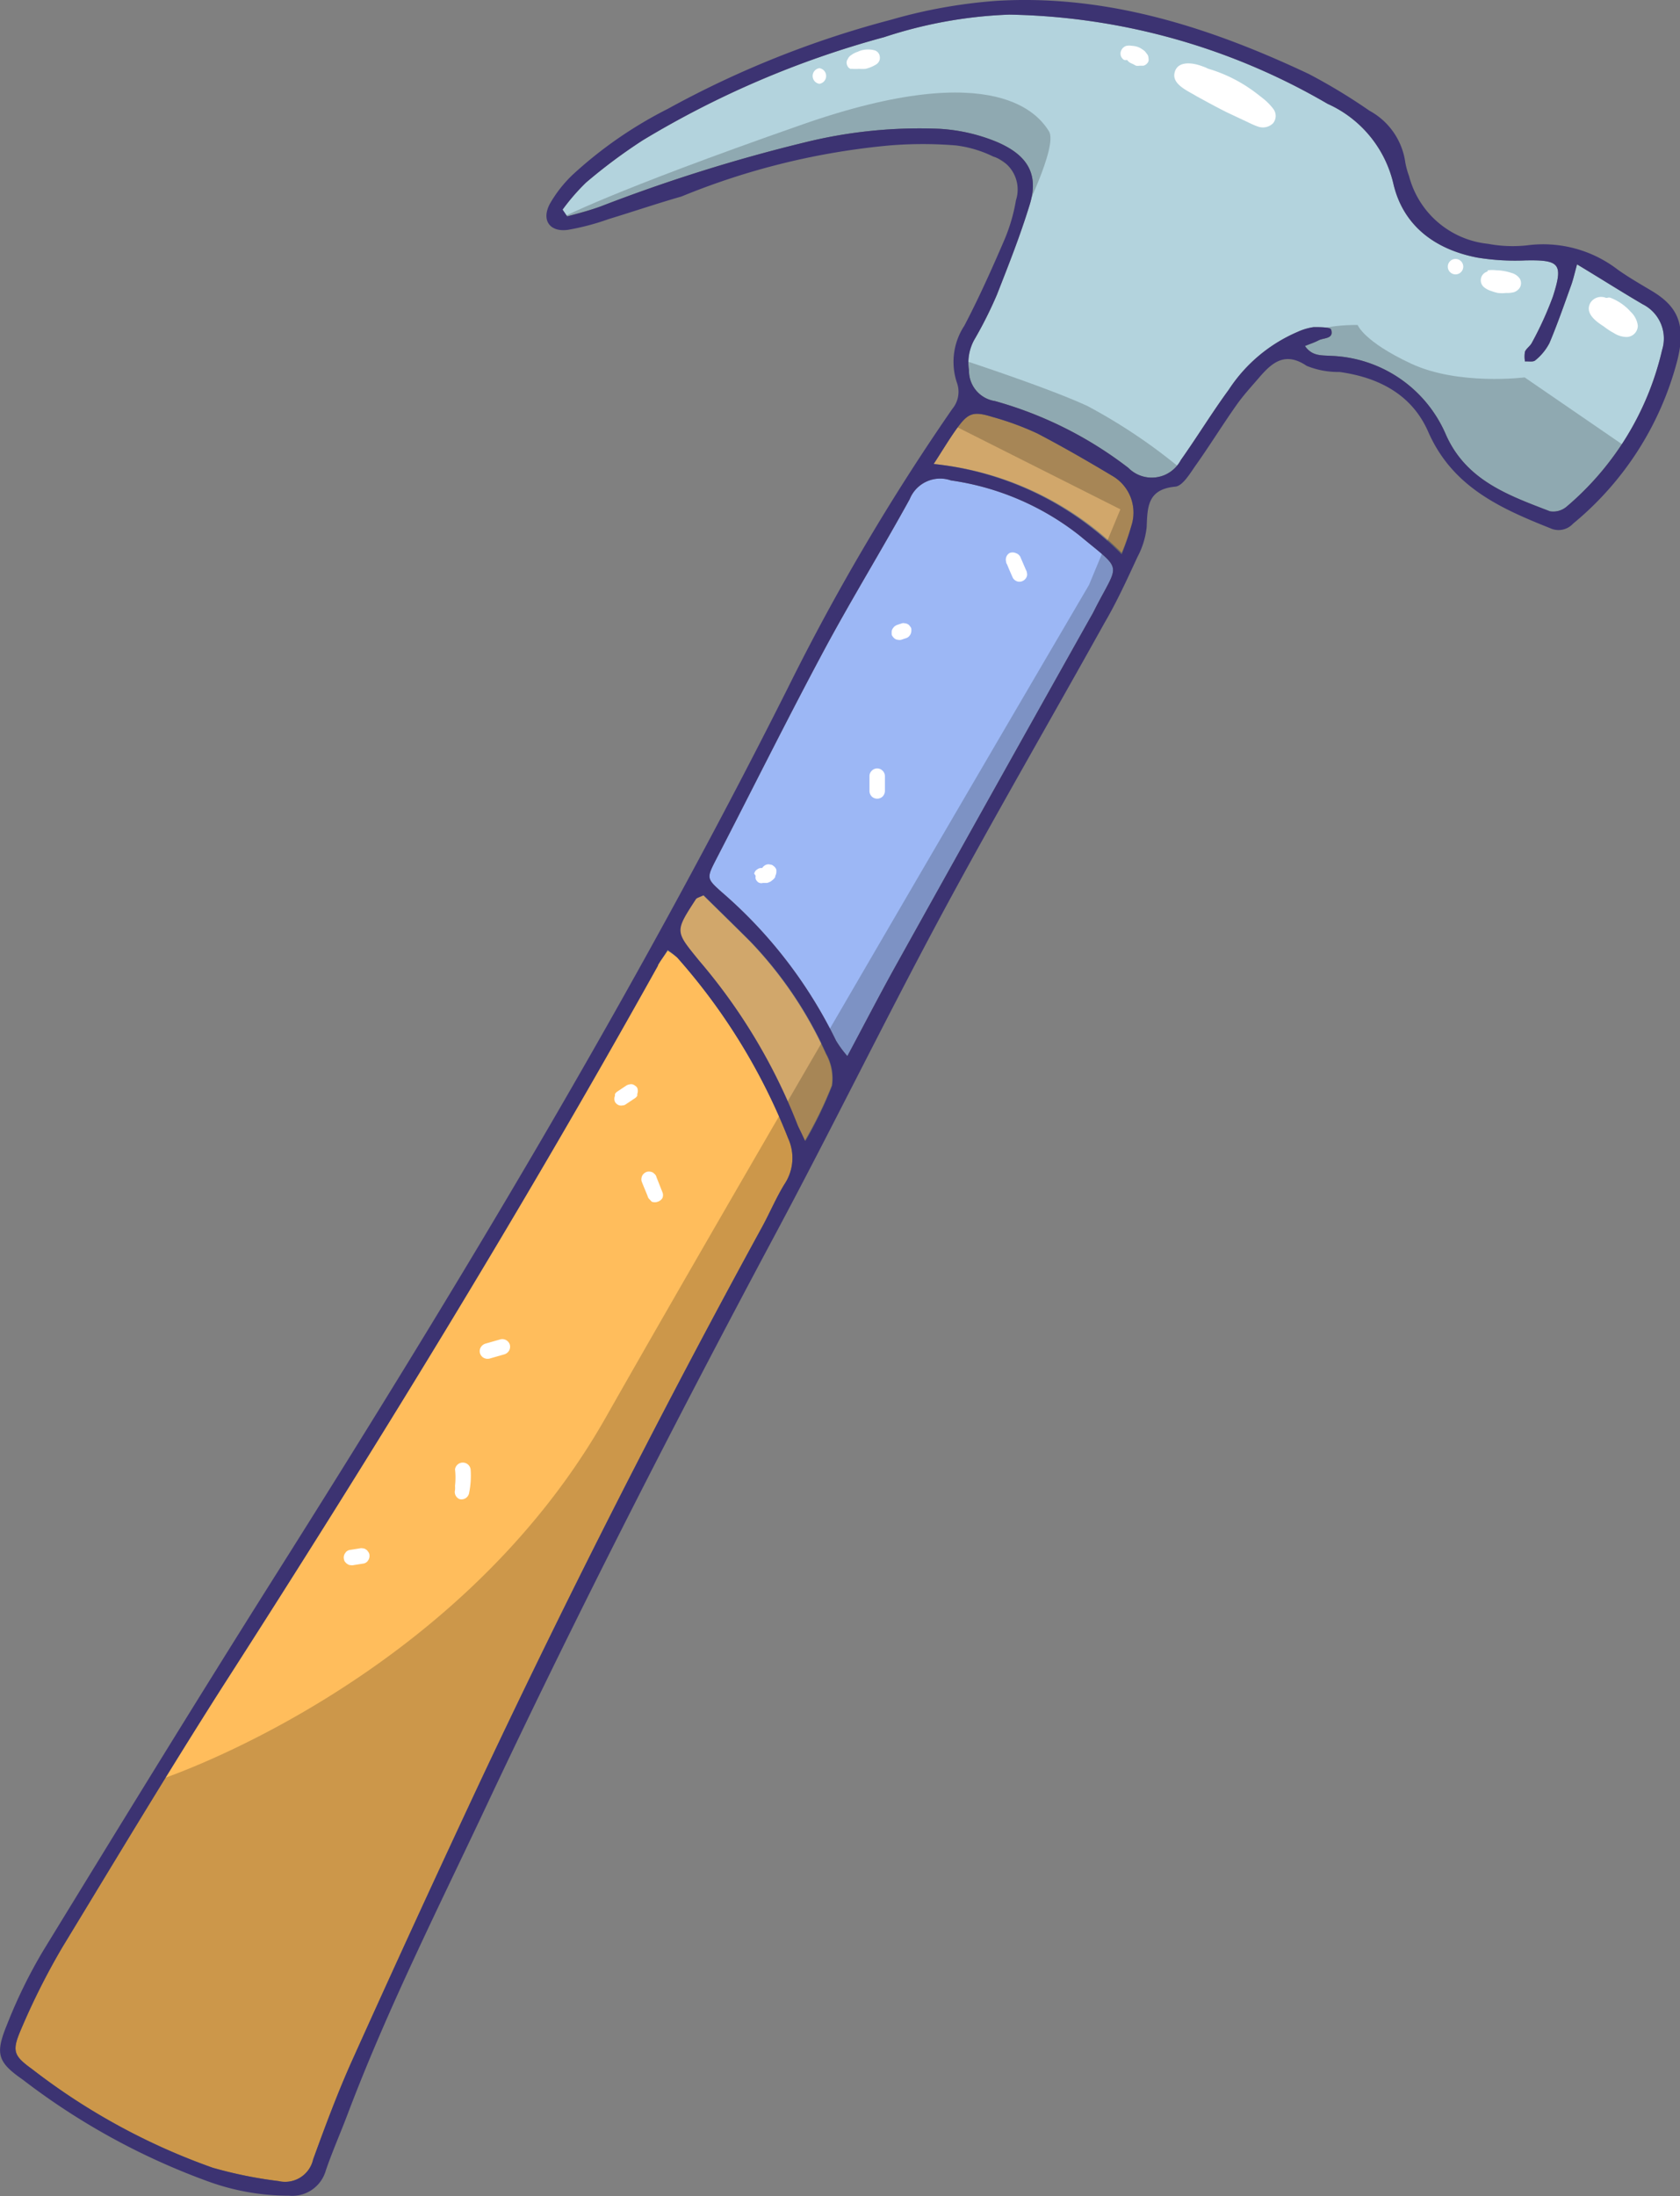
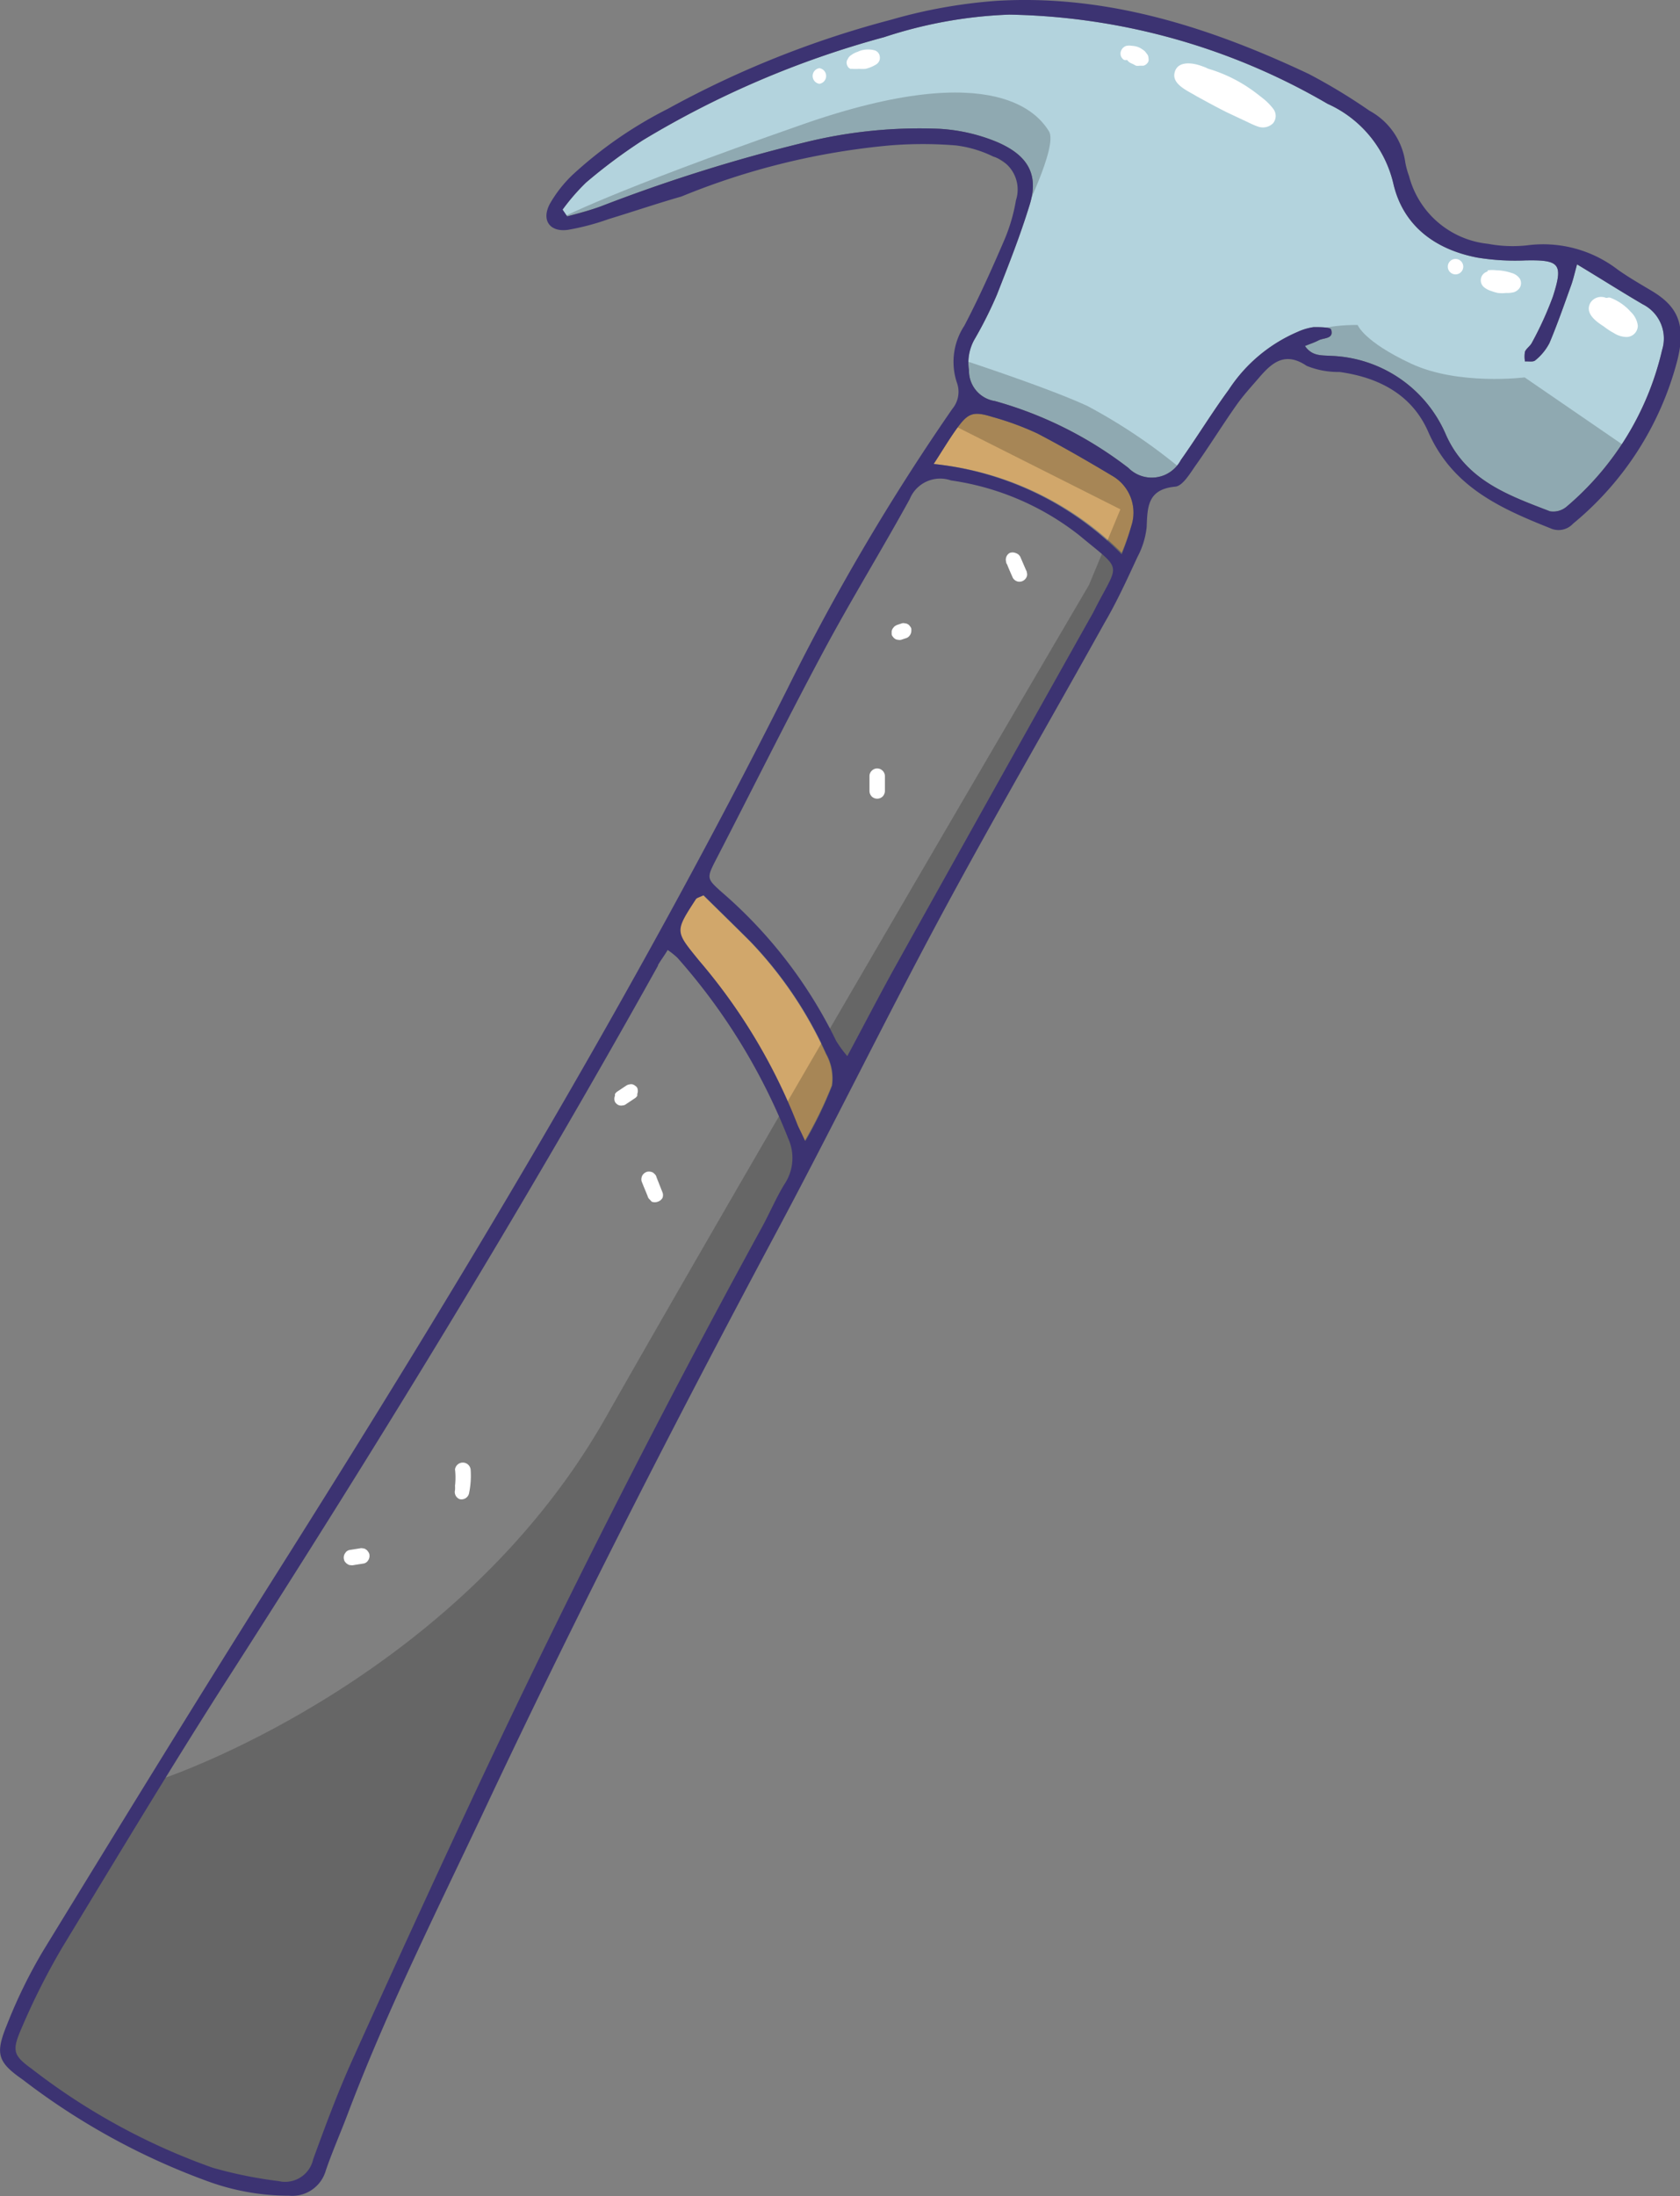
<svg xmlns="http://www.w3.org/2000/svg" viewBox="0 0 102.31 133.67">
  <rect x="0" y="0" width="102.31" height="133.67" fill="#808080" stroke="none" />
  <defs>
    <style>.cls-1{fill:#ffbd5c;}.cls-2{fill:#b3d3dd;}.cls-3{fill:#9cb7f5;}.cls-4{fill:#d1a76b;}.cls-5{opacity:0.2;}.cls-6{fill:#3c3372;}.cls-7{fill:#fff;}</style>
  </defs>
  <title>Ресурс 1</title>
  <g id="Слой_2" data-name="Слой 2">
    <g id="OBJECTS">
-       <path class="cls-1" d="M40.66,57.87c-.23.34-.44.6-.6.89-8.36,15-17.33,29.59-26.59,44C10.15,108,7,113.25,3.79,118.53a42.73,42.73,0,0,0-2.48,4.92c-.6,1.38-.51,1.65.65,2.49a39.46,39.46,0,0,0,11,6,26.27,26.27,0,0,0,4,.81,1.75,1.75,0,0,0,2.11-1.32c.75-2.06,1.51-4.11,2.41-6.1q3.9-8.66,7.93-17.25,8-16.95,17-33.4c.47-.86.85-1.77,1.36-2.6A2.87,2.87,0,0,0,48,69.29a37,37,0,0,0-6.75-11A5,5,0,0,0,40.66,57.87Z" />
      <path class="cls-2" d="M34.54,13.17c.69-.2,1.4-.37,2.08-.62A99.78,99.78,0,0,1,49,8.67a29.13,29.13,0,0,1,8.21-.83,10.75,10.75,0,0,1,3.5.8c1.75.75,2.6,1.86,2,3.81s-1.29,3.68-2,5.49a24.93,24.93,0,0,1-1.4,2.78,2.91,2.91,0,0,0-.3,1.82,1.86,1.86,0,0,0,1.58,1.87,23.74,23.74,0,0,1,8.13,4.07A2,2,0,0,0,71.91,28c1-1.41,1.9-2.89,2.92-4.28A9.44,9.44,0,0,1,79,20.21a3.57,3.57,0,0,1,1-.3c.37,0,1,0,1.06.14.19.59-.44.5-.75.66s-.51.21-.84.35c.44.63,1,.56,1.59.6a7.91,7.91,0,0,1,7,4.81c1.24,2.78,3.81,3.68,6.33,4.65a1.26,1.26,0,0,0,1-.27,17.73,17.73,0,0,0,5.83-9.55,2.33,2.33,0,0,0-1.18-2.78c-1.28-.75-2.54-1.55-4-2.43-.15.55-.23.91-.35,1.25-.43,1.19-.84,2.38-1.33,3.54a3.32,3.32,0,0,1-.86,1.05c-.13.12-.42.05-.63.07a1.7,1.7,0,0,1,0-.6c.09-.2.32-.34.42-.54a20.79,20.79,0,0,0,1.28-2.81c.64-2,.42-2.24-1.67-2.2a14.28,14.28,0,0,1-2.92-.17c-2.58-.49-4.54-1.94-5.13-4.52a7.09,7.09,0,0,0-4-4.84A39.81,39.81,0,0,0,61.46.89a27.38,27.38,0,0,0-7.61,1.37A57.45,57.45,0,0,0,39.14,8.54a32.84,32.84,0,0,0-3.45,2.57,12.64,12.64,0,0,0-1.43,1.65Z" />
-       <path class="cls-3" d="M51.61,64.28c1-1.9,1.93-3.68,2.9-5.43q5.88-10.56,11.8-21.1c.11-.2.23-.39.33-.6,1.52-3,1.8-2.31-.89-4.55a16.37,16.37,0,0,0-7.84-3.36,2,2,0,0,0-2.51,1.14c-1.65,3-3.49,6-5.11,9C48,43.64,45.84,48,43.63,52.27c-.6,1.17-.61,1.19.29,2a28.26,28.26,0,0,1,7,9.08A7.05,7.05,0,0,0,51.61,64.28Z" />
      <path class="cls-4" d="M49,69.45a24.52,24.52,0,0,0,1.65-3.38,3.07,3.07,0,0,0-.36-1.93,24.32,24.32,0,0,0-4.61-6.83c-1-1-1.94-1.91-2.86-2.82-.28.13-.42.16-.47.24-1.3,2-1.26,1.94.19,3.73a34.81,34.81,0,0,1,6,10C48.64,68.66,48.75,68.85,49,69.45Z" />
      <path class="cls-4" d="M68.31,33.64A16.87,16.87,0,0,0,68.9,32a2.58,2.58,0,0,0-1.1-3c-1.52-.91-3.06-1.8-4.63-2.62a17.53,17.53,0,0,0-2.72-1c-1.19-.37-1.5-.25-2.2.73-.46.64-.86,1.32-1.39,2.13A18.87,18.87,0,0,1,68.31,33.64Z" />
      <g class="cls-5">
        <path d="M82.68,19.78s.36,1,3.25,2.35,6.92.84,6.92.84l6.31,4.33C98,30,94.35,31.81,94.35,31.81s-3.91-1.74-5.23-3.13-2.83-4.09-4-5.11-4.21-1.2-4.21-1.2l-2.47-1.08.9-.79C80.28,19.72,82.68,19.78,82.68,19.78Z" />
        <path d="M62.29,10.64,59.35,8.71l-7.88-.3L35.35,13.47l-1.21-.18S37,11.72,48.88,7.57s14.43-.48,15,.42-1.69,5.36-1.69,5.36Z" />
        <path d="M.55,124l2.26-4.64,7-11.07s17.93-5.89,27.07-22S66.32,35.6,66.32,35.6L68.23,31,57.78,25.74,59,24.35l-.6-2.52s5.36,1.74,7.82,2.88a33.78,33.78,0,0,1,5.66,3.79l-2.53,1.09.06,2-.07,0a3.17,3.17,0,0,1-.47,2.21L61.41,47.24,51.53,65.87l-11,20.8S30.19,107.6,27.21,114.14,20,130.7,20,130.7s-.59,2.79-2.8,2.57a35.1,35.1,0,0,1-12.27-4.56C.05,125.82.55,124,.55,124Z" />
      </g>
      <path class="cls-6" d="M37.08,13.33a14.87,14.87,0,0,1-2.5.66c-1.12.15-1.63-.61-1.08-1.61a7.78,7.78,0,0,1,1.38-1.75,25.5,25.5,0,0,1,5.78-4A59.61,59.61,0,0,1,54.27,1.2,31.32,31.32,0,0,1,60.7.05c6.73-.4,13,1.62,19,4.45a35,35,0,0,1,3.7,2.24,4.24,4.24,0,0,1,2.18,3.14,5,5,0,0,0,.23.84,5.56,5.56,0,0,0,4.81,4.12,8.07,8.07,0,0,0,2.4.09,7.45,7.45,0,0,1,5.51,1.49c.61.43,1.26.81,1.9,1.19,1.51.87,2.36,1.89,1.7,4.39a19.07,19.07,0,0,1-6.33,9.87,1.2,1.2,0,0,1-1.39.28c-3.09-1.23-6-2.54-7.46-5.93-1-2.22-3-3.25-5.37-3.58a5.11,5.11,0,0,1-2-.37c-1.32-.89-2.11-.21-2.9.71-.49.57-1,1.12-1.42,1.73-.83,1.18-1.59,2.41-2.42,3.58-.36.51-.81,1.29-1.27,1.33-1.69.16-1.69,1.23-1.74,2.47a5,5,0,0,1-.56,1.81c-.63,1.36-1.25,2.72-2,4-3.3,5.93-6.72,11.81-9.94,17.79-3.49,6.49-6.73,13.12-10.21,19.61-6,11.23-11.8,22.55-17.24,34.06-3,6.4-6.22,12.73-8.73,19.37-.43,1.13-.92,2.24-1.31,3.38a2.12,2.12,0,0,1-2.23,1.53,14.42,14.42,0,0,1-4.91-.86,42.1,42.1,0,0,1-11.31-6.2C-.16,125.5-.3,125,.43,123.22a30.61,30.61,0,0,1,2.2-4.49c4.63-7.56,9.27-15.12,14-22.62C27.8,78.43,38.6,60.55,48,41.83A136.05,136.05,0,0,1,58,24.88a1.62,1.62,0,0,0,.27-1.6,4,4,0,0,1,.46-3.46c.88-1.68,1.66-3.42,2.41-5.16a10.63,10.63,0,0,0,.73-2.47,2.1,2.1,0,0,0-1.38-2.66,7.12,7.12,0,0,0-2.29-.68,24.92,24.92,0,0,0-4,0,43.92,43.92,0,0,0-12.7,3.11C40,12.39,38.56,12.88,37.08,13.33Zm3,45.43c-8.36,15-17.33,29.59-26.59,44C10.15,108,7,113.25,3.79,118.53a42.73,42.73,0,0,0-2.48,4.92c-.6,1.38-.51,1.65.65,2.49a39.46,39.46,0,0,0,11,6,26.27,26.27,0,0,0,4,.81,1.75,1.75,0,0,0,2.11-1.32c.75-2.06,1.51-4.11,2.41-6.1q3.9-8.66,7.93-17.25,8-16.95,17-33.4c.47-.86.85-1.77,1.36-2.6A2.87,2.87,0,0,0,48,69.29a37,37,0,0,0-6.75-11,5,5,0,0,0-.59-.47C40.43,58.21,40.22,58.47,40.06,58.76ZM36.62,12.55A99.78,99.78,0,0,1,49,8.67a29.13,29.13,0,0,1,8.21-.83,10.75,10.75,0,0,1,3.5.8c1.75.75,2.6,1.86,2,3.81s-1.29,3.68-2,5.49a24.93,24.93,0,0,1-1.4,2.78,2.91,2.91,0,0,0-.3,1.82,1.86,1.86,0,0,0,1.58,1.87,23.74,23.74,0,0,1,8.13,4.07A2,2,0,0,0,71.91,28c1-1.41,1.9-2.89,2.92-4.28A9.44,9.44,0,0,1,79,20.21a3.57,3.57,0,0,1,1-.3c.37,0,1,0,1.06.14.19.59-.44.5-.75.66s-.51.21-.84.35c.44.63,1,.56,1.59.6a7.91,7.91,0,0,1,7,4.81c1.24,2.78,3.81,3.68,6.33,4.65a1.26,1.26,0,0,0,1-.27,17.73,17.73,0,0,0,5.83-9.55,2.33,2.33,0,0,0-1.18-2.78c-1.28-.75-2.54-1.55-4-2.43-.15.55-.23.91-.35,1.25-.43,1.19-.84,2.38-1.33,3.54a3.32,3.32,0,0,1-.86,1.05c-.13.12-.42.05-.63.07a1.7,1.7,0,0,1,0-.6c.09-.2.32-.34.42-.54a20.79,20.79,0,0,0,1.28-2.81c.64-2,.42-2.24-1.67-2.2a14.28,14.28,0,0,1-2.92-.17c-2.58-.49-4.54-1.94-5.13-4.52a7.09,7.09,0,0,0-4-4.84A39.81,39.81,0,0,0,61.46.89a27.38,27.38,0,0,0-7.61,1.37A57.45,57.45,0,0,0,39.14,8.54a32.84,32.84,0,0,0-3.45,2.57,12.64,12.64,0,0,0-1.43,1.65l.28.41C35.23,13,35.94,12.8,36.62,12.55Zm17.89,46.3q5.88-10.56,11.8-21.1c.11-.2.23-.39.33-.6,1.52-3,1.8-2.31-.89-4.55a16.37,16.37,0,0,0-7.84-3.36,2,2,0,0,0-2.51,1.14c-1.65,3-3.49,6-5.11,9C48,43.64,45.84,48,43.63,52.27c-.6,1.17-.61,1.19.29,2a28.26,28.26,0,0,1,7,9.08,7.05,7.05,0,0,0,.68.93C52.62,62.38,53.54,60.6,54.51,58.85Zm-3.83,7.22a3.07,3.07,0,0,0-.36-1.93,24.32,24.32,0,0,0-4.61-6.83c-1-1-1.94-1.91-2.86-2.82-.28.13-.42.16-.47.24-1.3,2-1.26,1.94.19,3.73a34.81,34.81,0,0,1,6,10c.08.2.19.39.47,1A24.52,24.52,0,0,0,50.68,66.07ZM68.9,32a2.58,2.58,0,0,0-1.1-3c-1.52-.91-3.06-1.8-4.63-2.62a17.53,17.53,0,0,0-2.72-1c-1.19-.37-1.5-.25-2.2.73-.46.64-.86,1.32-1.39,2.13a18.87,18.87,0,0,1,11.45,5.5A16.87,16.87,0,0,0,68.9,32Z" />
      <path class="cls-7" d="M96.86,18.42a.77.77,0,0,1,.94-.29l.08,0a.3.3,0,0,1,.21,0,3.17,3.17,0,0,1,1.22.85,1.4,1.4,0,0,1,.43.83.69.69,0,0,1-.7.7,1.48,1.48,0,0,1-.76-.24,4.28,4.28,0,0,1-.61-.4C97.22,19.58,96.48,19.07,96.86,18.42Z" />
      <path class="cls-7" d="M90.61,16.45a2.27,2.27,0,0,1,.52,0h0a3.11,3.11,0,0,1,.91.16.89.89,0,0,1,.52.36.55.55,0,0,1,0,.53.69.69,0,0,1-.35.28,1.57,1.57,0,0,1-.48.05,2.19,2.19,0,0,1-.51,0,2.38,2.38,0,0,1-.38-.11,1.29,1.29,0,0,1-.49-.26.55.55,0,0,1,.23-.93Z" />
      <path class="cls-7" d="M88.64,15.76a.47.47,0,0,1,0,.94A.47.47,0,0,1,88.64,15.76Z" />
      <path class="cls-7" d="M71.53,4.43c.17-.76,1.12-.61,1.65-.41a2.66,2.66,0,0,1,.39.16A9,9,0,0,1,76.13,5.4c.25.17.48.35.72.54a3.6,3.6,0,0,1,.68.67.71.71,0,0,1,0,.89.88.88,0,0,1-.93.2c-.3-.1-.59-.26-.88-.39l-1-.47c-.64-.32-1.26-.66-1.88-1C72.36,5.54,71.36,5.14,71.53,4.43Z" />
      <path class="cls-7" d="M68.32,3a.48.48,0,0,1,.28-.21,1,1,0,0,1,.34,0,1.28,1.28,0,0,1,.33.06,1.14,1.14,0,0,1,.29.15,1.09,1.09,0,0,1,.17.13l.14.18a.39.39,0,0,1,.07.23.41.41,0,0,1,0,.19.49.49,0,0,1-.1.15.45.45,0,0,1-.21.12l-.22,0a.85.85,0,0,1-.23,0L69,3.9a1.36,1.36,0,0,1-.21-.1.71.71,0,0,1-.15-.15.41.41,0,0,1-.18,0,.45.45,0,0,1-.21-.28A.47.47,0,0,1,68.32,3Z" />
      <path class="cls-7" d="M51.64,3.58a.21.21,0,0,1,.06-.1.37.37,0,0,1,.13-.12,1.33,1.33,0,0,1,.41-.21h0a1.17,1.17,0,0,1,.24-.09,1.55,1.55,0,0,1,.77,0,.45.45,0,0,1,.33.39.47.47,0,0,1-.22.47,2.18,2.18,0,0,1-.65.27,2.73,2.73,0,0,1-.4,0,3,3,0,0,1-.42,0l-.11,0-.1-.07a.47.47,0,0,1-.12-.27A.36.36,0,0,1,51.64,3.58Z" />
      <path class="cls-7" d="M49.9,4.15a.48.48,0,0,1,0,.95A.48.48,0,0,1,49.9,4.15Z" />
      <path class="cls-7" d="M61.27,33.94a.46.46,0,0,1,.21-.28.48.48,0,0,1,.37,0,.48.48,0,0,1,.28.22l.35.81a.43.43,0,0,1,.06.18.41.41,0,0,1,0,.19.48.48,0,0,1-.22.28.46.46,0,0,1-.36.05.48.48,0,0,1-.28-.22c-.12-.27-.24-.54-.35-.82a.27.27,0,0,1-.06-.17A.41.41,0,0,1,61.27,33.94Z" />
      <path class="cls-7" d="M54.37,38.25l.07-.09a.57.57,0,0,1,.21-.13l.27-.09a.31.31,0,0,1,.19,0,.34.34,0,0,1,.17.05.3.3,0,0,1,.13.12.37.37,0,0,1,.09.16l0,.13a.55.55,0,0,1-.07.24l-.07.09a.45.45,0,0,1-.21.12l-.27.09a.41.41,0,0,1-.19,0,.34.34,0,0,1-.17-.05.44.44,0,0,1-.14-.13.3.3,0,0,1-.08-.16l0-.12A.4.4,0,0,1,54.37,38.25Z" />
      <path class="cls-7" d="M53.09,46.91a.46.46,0,0,1,.66,0,.45.45,0,0,1,.14.33v.9a.49.49,0,0,1-.14.34.48.48,0,0,1-.66,0,.49.49,0,0,1-.14-.34v-.9A.45.45,0,0,1,53.09,46.91Z" />
-       <path class="cls-7" d="M45.93,53.17a.45.45,0,0,1,.12-.21l.1-.07a.42.42,0,0,1,.19-.06h0l.08,0h0l0,0v0a.37.37,0,0,1,.12-.13.35.35,0,0,1,.16-.08.31.31,0,0,1,.19,0,.34.34,0,0,1,.17.05l.1.08a.41.41,0,0,1,.12.2l0,.13a.55.55,0,0,1-.07.24.21.21,0,0,1,0,.06.76.76,0,0,1-.11.14l0,0-.15.12a1,1,0,0,1-.24.1l-.06,0-.2,0a.3.3,0,0,1-.18,0,.29.29,0,0,1-.15-.09.44.44,0,0,1-.1-.15.41.41,0,0,1,0-.19Z" />
      <path class="cls-7" d="M37.45,66.7l0-.11a.46.46,0,0,1,.17-.17l.54-.36a.55.55,0,0,1,.18-.06.41.41,0,0,1,.19,0,.51.51,0,0,1,.16.09.3.3,0,0,1,.12.13.5.5,0,0,1,0,.36l0,.11a.46.46,0,0,1-.17.17l-.54.36a.32.32,0,0,1-.18.06.41.41,0,0,1-.19,0,.35.35,0,0,1-.16-.08.41.41,0,0,1-.12-.14A.46.46,0,0,1,37.45,66.7Z" />
      <path class="cls-7" d="M39.12,71.54a.51.51,0,0,1,.28-.22.53.53,0,0,1,.37.05l.09.08a.37.37,0,0,1,.12.2l.36.91a.46.46,0,0,1,0,.36.51.51,0,0,1-.28.22.52.52,0,0,1-.37,0L39.56,73a.37.37,0,0,1-.12-.2c-.12-.3-.25-.6-.37-.91A.51.51,0,0,1,39.12,71.54Z" />
-       <path class="cls-7" d="M29.28,82a.51.51,0,0,1,.28-.22l.91-.26a.48.48,0,0,1,.58.33.5.5,0,0,1-.05.36.51.51,0,0,1-.28.22l-.91.26a.5.5,0,0,1-.36-.05.48.48,0,0,1-.22-.28A.46.46,0,0,1,29.28,82Z" />
      <path class="cls-7" d="M27.71,90.69a2,2,0,0,0,0-.26,4.48,4.48,0,0,0,0-1,.48.48,0,0,1,.95,0,5.23,5.23,0,0,1-.1,1.48.47.47,0,0,1-.58.33A.47.47,0,0,1,27.71,90.69Z" />
      <path class="cls-7" d="M21,94.56l.07-.1a.45.45,0,0,1,.21-.12l.63-.1a.4.4,0,0,1,.19,0,.27.27,0,0,1,.17.06.3.3,0,0,1,.13.12.42.42,0,0,1,.09.16.5.5,0,0,1-.05.36l-.07.1a.45.45,0,0,1-.21.12l-.63.1a.41.41,0,0,1-.19,0,.27.27,0,0,1-.17-.06.41.41,0,0,1-.14-.12.3.3,0,0,1-.08-.16A.46.46,0,0,1,21,94.56Z" />
    </g>
  </g>
</svg>